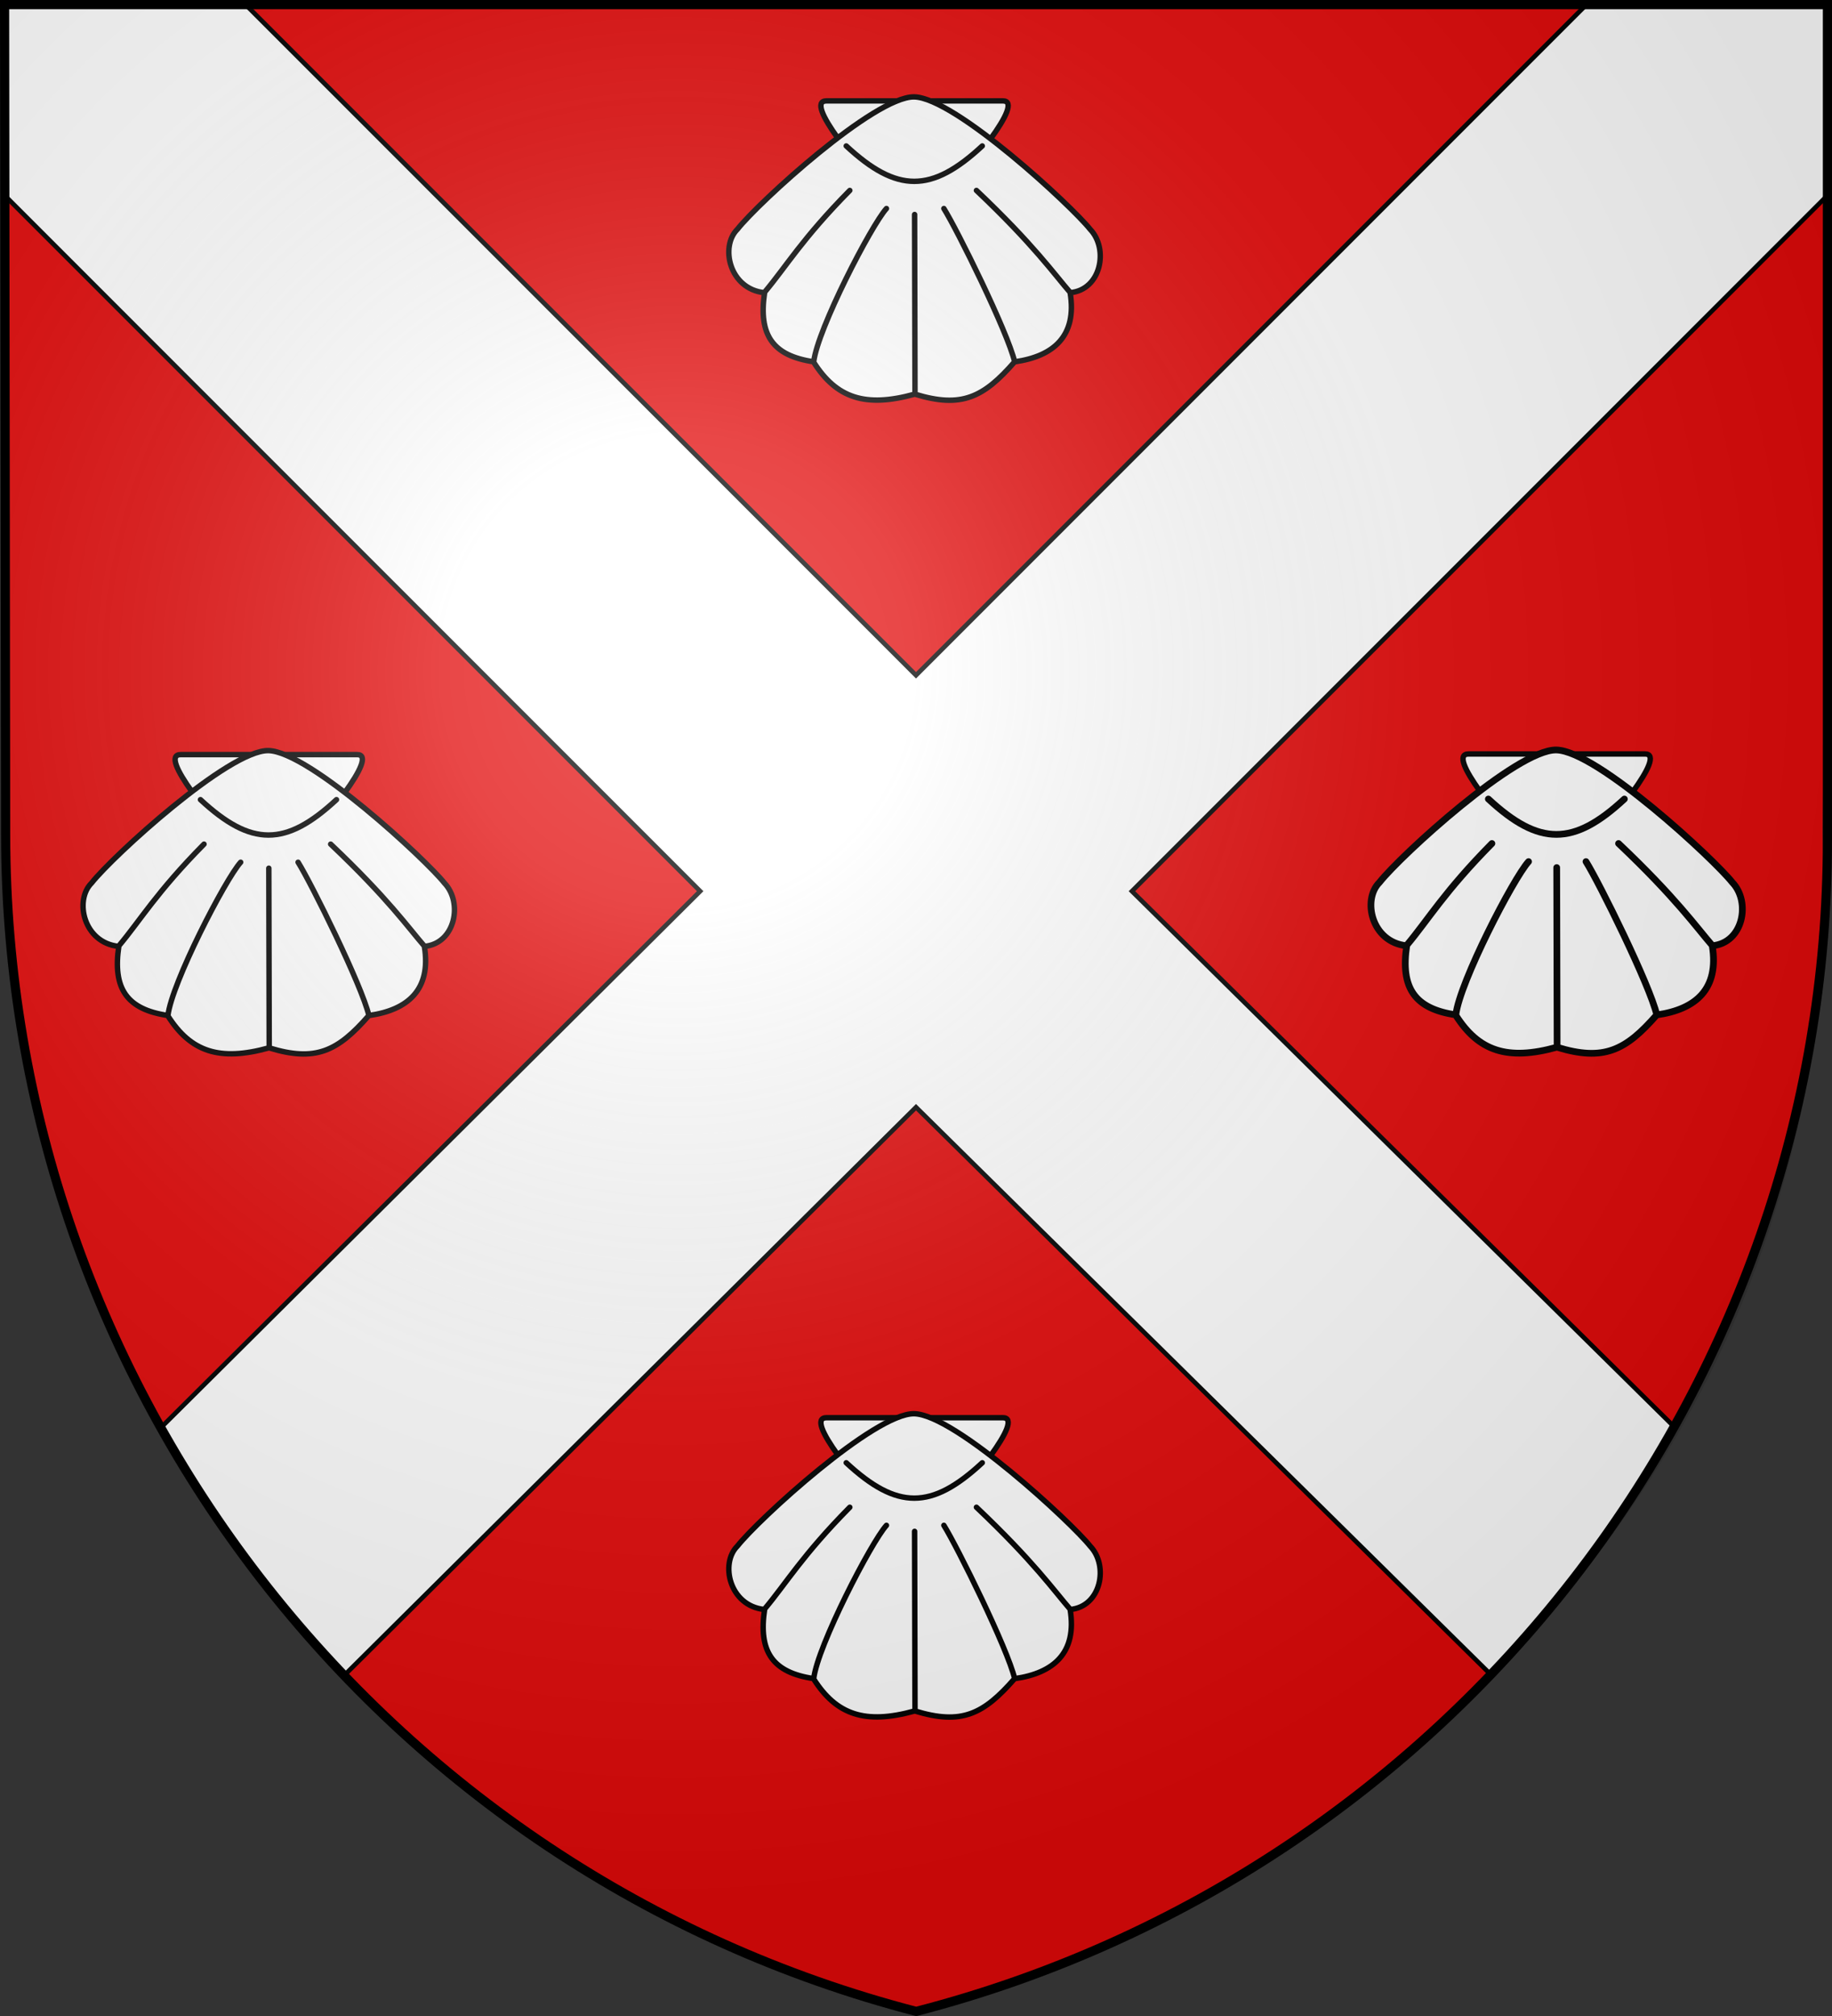
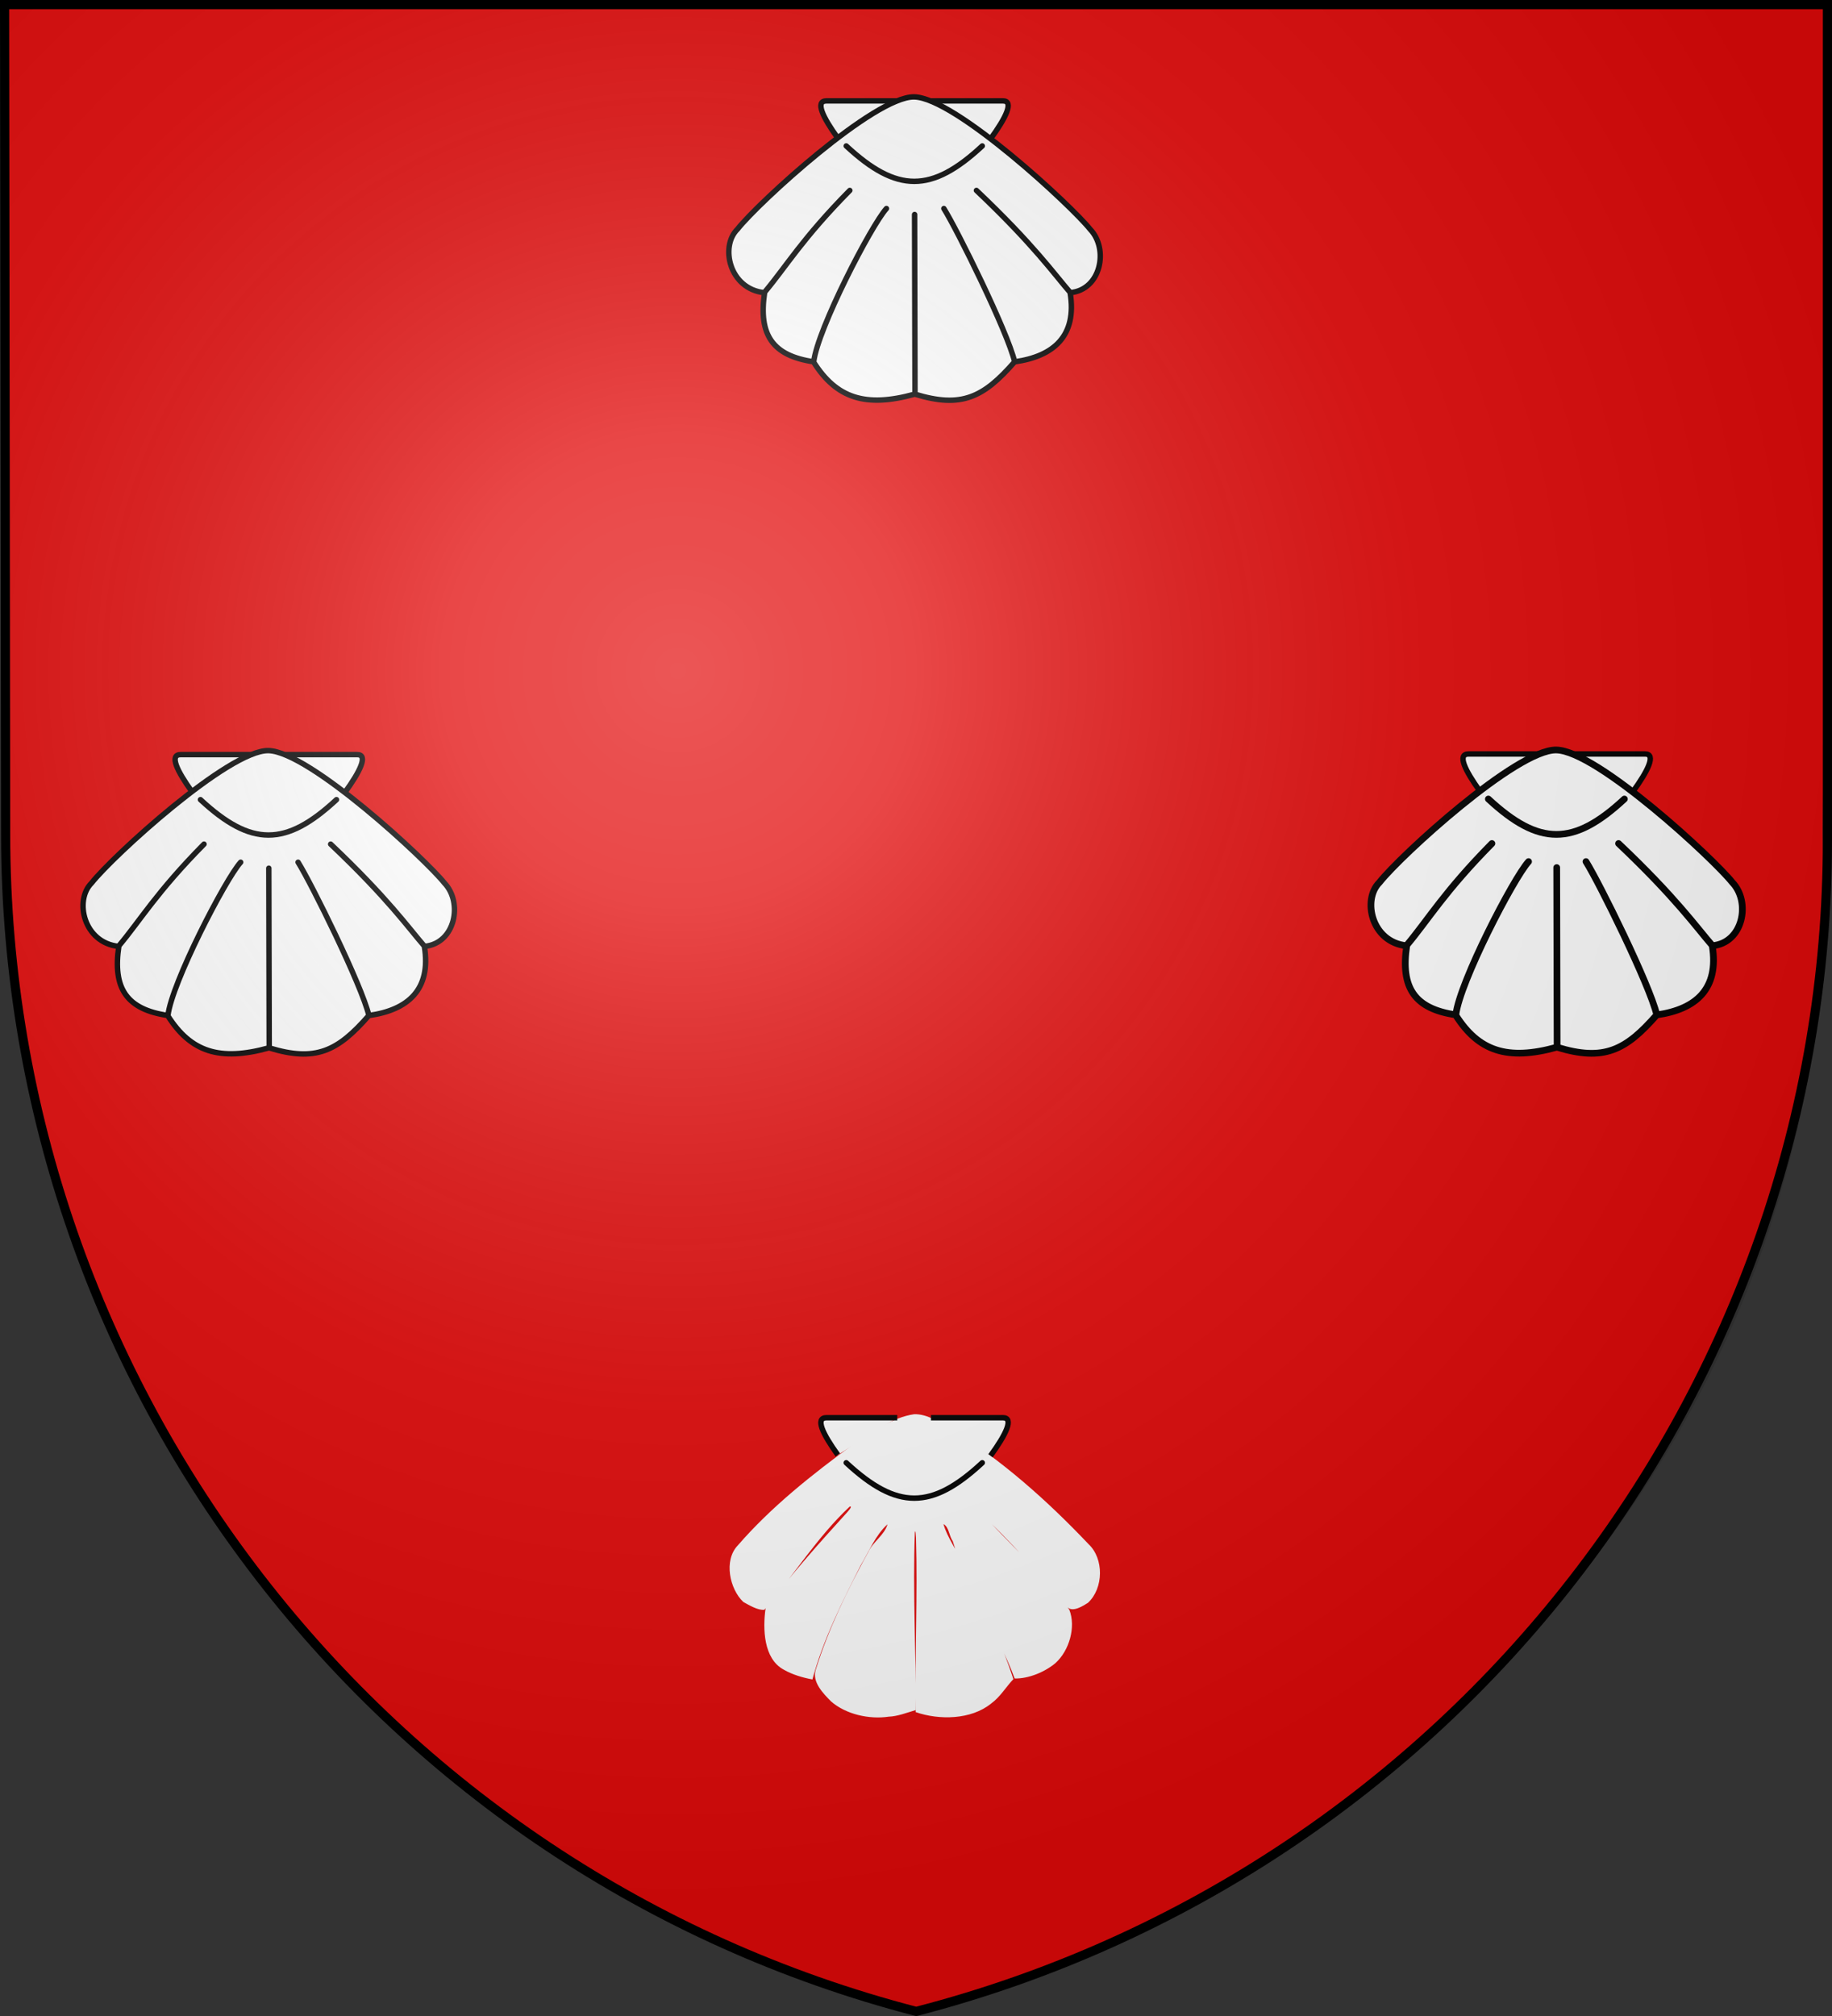
<svg xmlns="http://www.w3.org/2000/svg" xmlns:xlink="http://www.w3.org/1999/xlink" width="600" height="660" style="display:inline" version="1.0">
  <rect width="100%" height="100%" fill="#333333" stroke="none" />
  <defs>
    <radialGradient xlink:href="#a" id="b" cx="221.445" cy="226.331" r="300" fx="221.445" fy="226.331" gradientTransform="matrix(1.353 0 0 1.349 -77.63 -85.747)" gradientUnits="userSpaceOnUse" />
    <linearGradient id="a">
      <stop offset="0" style="stop-color:white;stop-opacity:.314" />
      <stop offset=".19" style="stop-color:white;stop-opacity:.251" />
      <stop offset=".6" style="stop-color:#6b6b6b;stop-opacity:.125" />
      <stop offset="1" style="stop-color:black;stop-opacity:.125" />
    </linearGradient>
  </defs>
  <g style="display:inline">
    <path d="M1.804 3.157c.651 99.462-1.378 196.3.553 295.747C7.7 373.66 35.48 450.365 80.275 510.472c20.597 27.667 45.11 52.395 71.336 74.738 43.05 33.451 94.43 59.95 147.504 73.16 8.01 1.148 14.701-5.654 22.471-7.203 90.304-29.113 170.095-89.803 218.842-171.266 37.376-61.767 58.41-131.242 56.565-207.516.917-89.74 1.345-180.808 1.507-270.55-25.916-1.178-53.731 1.154-79.996.817H2.31z" style="color:#000;fill:#e20909;fill-opacity:1;fill-rule:nonzero;stroke:none;stroke-width:1;marker:none;visibility:visible;display:inline;overflow:visible" />
-     <path d="M1.502 1.515v62.438l227.812 227.812L52.615 467.462c10.66 19.725 32.936 52.75 60.12 81.036l187.267-186.014 188.267 185.764c22.433-23.283 42.947-51.066 60.12-81.067L370.72 291.765 598.502 63.984V1.515h-78.938L300.002 221.078 80.439 1.515z" style="fill:#fff;fill-opacity:1;fill-rule:nonzero;stroke:#000;stroke-width:1.5;stroke-linecap:square;stroke-linejoin:miter;stroke-miterlimit:4;stroke-opacity:1;stroke-dasharray:none;stroke-dashoffset:0;display:inline" />
  </g>
  <g style="display:inline">
    <g style="display:inline">
      <path d="M179.126 39.319c-16.238 2.23-30.974 13.538-44.48 21.937-30.344 22.18-60.402 45.932-85.072 74.386-10.503 10.95-5.95 32.056 4.093 41.5 4.164 2.27 10.56 6.211 15.386 5.74 21.099-24.635 38.95-53.545 62.646-75.698 2.831-.792-1.53 3.77-1.907 4.25-20.784 22.843-41.065 45.687-59.791 70.354-2.133 14.958-1.558 37.072 13.354 45.041 6.12 3.573 14.2 5.95 21.062 7.177 7.71-28.847 21.85-57.008 35.293-83.52 6.147-10.24 11.014-22.483 19.832-30.396-2.195 7.921-10.615 12.742-14.105 20.337-15.045 27.395-29.266 56.405-38.572 86.309-3.035 9.044 5.577 17.673 11.167 23.354 10.889 9.562 28.128 13.36 42.333 11.24 6.511-.19 13.636-3.029 19.792-4.803.352-43.41-2.117-86.871-.552-130.25.462-3.418.813 2.863.844 3.625 1.216 42.225-.848 85.91-.209 128.084 17.168 5.96 40.644 5.666 55.344-6.271 6.716-4.826 10.73-11.98 16.396-17.938-9.531-29.489-23.846-57.142-37.263-85.017-4.224-9.77-11.191-18.61-14.08-28.795 4.112 2.127 4.08 8.826 6.822 12.552 9.4 32.714 32.854 66.694 45.437 100.77 10.156.27 22.267-4.784 29.98-11.301 10.16-9.163 15.165-26.493 10.156-39.209-19.135-26.717-45.103-49.058-66.77-73.53-2.602-2.666-1.815-.597-.066 1.4 23.99 21.721 44.417 45.934 65.534 70.38 3.932 3.92 11.61-1.137 15.02-3.291 11.557-10.73 11.765-32.437.438-43.042-30.179-31.823-63.499-61.54-100.906-84.646-8.436-4.512-17.207-11.017-27.156-10.729M128.98 73.746c14.04 12.982 31.014 27.855 51.5 27.177 19.92.1 35.589-14.126 49.781-27.177.016 2.953-4.47 5.536-6.47 7.723-15.037 13.783-35.785 24.845-56.655 19.09-14.548-4.618-27.569-14.124-37.844-24.97-.139-.354-1.191-1.677-.312-1.843" style="color:#000;fill:#fff;fill-opacity:1;fill-rule:nonzero;stroke:none;stroke-width:1;marker:none;visibility:visible;display:inline;overflow:visible" transform="translate(429.815 228.154)scale(.446)" />
      <g style="fill:none;stroke:#000;stroke-width:3.675;stroke-miterlimit:4;stroke-opacity:1;stroke-dasharray:none;display:inline">
        <g style="stroke-width:3.675">
          <path d="M191.955 143.24h-31.867c-5.26 0-1.683 7.329 5.083 16.745m68.81.388c6.955-9.57 10.696-17.134 5.569-17.134h-32.405" style="fill:#fff;fill-opacity:1;fill-rule:evenodd;stroke:#000;stroke-width:2.45;stroke-linecap:butt;stroke-linejoin:miter;stroke-miterlimit:4;stroke-opacity:1;stroke-dasharray:none" transform="matrix(.727 0 0 .727 364.602 142.696)" />
          <path d="m199.776 194.407.179 80.91c20.934 6.4 30.812 1.549 44.9-14.602-3.18-13.497-25.87-59.393-31.893-69.003m-58.608 69.248c10.241 16.098 23.168 20.513 45.422 14.357m45.212-14.593c17.417-2.478 28.034-11.621 24.873-31.063m-42.223-46.098c25.814 24.443 35.056 37.697 42.317 46.036m-99.366-46.036c-21.443 21.719-28.629 34.23-38.35 45.79-2.95 19.416 3.682 28.648 22.096 31.37 1.685-14.602 25.871-61.388 32.763-69.01m82.775 37.886c13.961-1.263 17.434-19.76 9.006-28.525-8.137-10.311-60.928-59.322-79.3-59.632-17.812-.3-70.153 47.553-79.651 59.632-7.841 7.763-3.611 26.85 12.135 28.525" style="fill:none;stroke:#000;stroke-width:3.025;stroke-linecap:round;stroke-linejoin:round;stroke-miterlimit:4;stroke-opacity:1;stroke-dasharray:none" transform="matrix(.727 0 0 .727 364.602 142.696)" />
          <path d="M168.983 163.531c22.889 21.24 38.407 21.256 61.28 0" style="fill:none;stroke:#000;stroke-width:3.025;stroke-linecap:round;stroke-linejoin:miter;stroke-miterlimit:4;stroke-opacity:1;stroke-dasharray:none" transform="matrix(.727 0 0 .727 364.602 142.696)" />
        </g>
      </g>
      <path d="M177.792 40.652c-16.257 2.225-29.288 13.526-42.812 21.938-30.332 22.192-59.775 46.236-84.406 74.719-10.485 10.926-5.966 29.072 4.093 38.5 4.147 2.346 8.835 5.82 13.72 5.437 21.05-24.658 39.686-51.972 63.343-74.062 2.7-.753-1.443 3.675-1.938 4.25-20.88 22.898-40.373 47.032-59.125 71.687-2.07 14.9-1.35 34.346 13.688 42.375 6.087 3.585 13.215 5.618 20.062 6.844 7.689-28.822 21.919-55.373 35.324-81.854 6.045-10.235 10.911-22.249 19.77-30.365-1.437 6.687-7.555 12.341-10.505 18.702-15.814 27.964-30.634 56.859-40.526 87.517-3.833 9.01 4.736 16.373 10.437 22.062 10.845 9.963 26.044 13.778 40.496 11.614 6.61-.176 13.165-1.676 19.41-3.489.353-43.41-.783-86.871.782-130.25.618-4.277 1.018 7.356.922 5.624 1.078 41.561.438 83.244 1.047 124.751 16.843 5.8 36.874 6.085 51.5-5.312 7.082-4.96 13.015-11.335 18.906-17.563-9.824-30.296-24.526-58.753-38.406-87.343-3.941-9.056-10.413-17.035-12.907-26.5 4.501 2.942 6.06 9.57 9.033 14.016 16.325 31.832 32.177 64.205 44.53 97.702 10.494.124 21.306-4.627 29.03-11.696 9.655-9.177 13.317-24.822 8.439-37.179-19.16-26.753-43.705-49.062-65.438-73.53-2.662-2.802-.262-2.08 1.438-.126 23.868 21.695 44.914 46.485 66.03 70.906 3.905 3.922 9.298-1.446 12.688-3.593 11.851-11.029 10.622-31.548-1.222-42.158-30.032-31.488-63.115-60.652-100.246-83.561-8.392-4.56-17.215-10.341-27.157-10.063M128.98 73.746c15.072 11.677 30.99 26.522 51.5 25.844 19.902.087 34.926-14.721 49.719-25.844.517 2.508-4.03 5.041-5.657 7.063-15.074 13.916-35.572 25.3-56.718 19.968-14.826-4.592-27.936-14-38.532-25.218-.177-.382-1.156-1.621-.312-1.813" style="color:#000;fill:none;stroke:none;stroke-width:1;marker:none;visibility:visible;display:inline;overflow:visible" transform="translate(429.815 228.154)scale(.446)" />
      <path d="M177.792 40.777c-16.2 2.25-29.26 13.475-42.718 21.907-30.345 22.18-59.737 46.264-84.407 74.718-10.598 11.064-5.878 29.835 4.875 38.844 3.877 2.057 8.327 5.277 12.75 4.875 21.116-24.63 39.599-51.905 63.344-74.031 3.157-.79-1.152 3.751-1.75 4.437-20.775 22.822-40.358 46.997-59.094 71.625-2.04 14.563-1.35 33.569 12.875 41.782 6.243 3.94 13.522 5.796 20.625 7.375 7.692-28.829 21.907-55.402 35.324-81.886 6.118-10.28 11.038-22.35 19.77-30.427 1.155 2.257-2.728 6.125-3.796 8.432-18.495 29.77-34.18 61.46-45.985 94.474-2.126 5.529-3.197 12.035 1.469 16.688 10.275 14.56 28.505 23.153 46.343 20.437 7.242-.145 14.339-1.629 21.282-3.5.351-43.42-.783-86.892.78-130.28.572-3.937 1.223 2.892 1.095 3.655 1.155 42.193.608 84.433 1.03 126.625 17.124 5.918 37.541 6.042 52.22-5.906 6.724-4.788 12.264-10.959 18.03-16.812-9.817-30.288-24.54-58.73-38.405-87.313-3.91-9-10.475-17.128-12.938-26.594 3.878 1.034 4.808 7.334 7.313 10.219 17.133 32.975 33.631 66.595 46.468 101.406 16.54-.153 34.352-10.902 38.22-27.875 2.365-9.677 1.74-20.939-6.157-28.03-18.526-23.436-40.384-44.1-60.188-66.282-3.058-3.09-.057-2.491 1.625-.313 23.907 21.703 44.966 46.51 66.032 70.907 4.128 3.953 9.835-1.794 13.187-4.282 11.241-11.277 9.532-31.234-2.187-41.562-30.231-31.598-63.405-60.902-100.803-83.783-8.126-4.352-16.66-9.818-26.229-9.53m-48.656 32.844c15.247 12.07 31.743 27.124 52.656 25.781 19.366-.44 33.873-15.042 48.407-25.781 1.203 2.18-3.578 4.8-4.72 6.563-15.212 14.142-36.136 26.23-57.687 20.718-14.83-4.592-28.18-14.16-38.593-25.25-.288-.456-1.338-2.037-.063-2.031" style="color:#000;fill:none;stroke:none;stroke-width:1;marker:none;visibility:visible;display:inline;overflow:visible" transform="translate(429.815 228.154)scale(.446)" />
    </g>
    <g style="display:inline">
      <path d="M179.126 39.319c-16.238 2.23-30.974 13.538-44.48 21.937-30.344 22.18-60.402 45.932-85.072 74.386-10.503 10.95-5.95 32.056 4.093 41.5 4.164 2.27 10.56 6.211 15.386 5.74 21.099-24.635 38.95-53.545 62.646-75.698 2.831-.792-1.53 3.77-1.907 4.25-20.784 22.843-41.065 45.687-59.791 70.354-2.133 14.958-1.558 37.072 13.354 45.041 6.12 3.573 14.2 5.95 21.062 7.177 7.71-28.847 21.85-57.008 35.293-83.52 6.147-10.24 11.014-22.483 19.832-30.396-2.195 7.921-10.615 12.742-14.105 20.337-15.045 27.395-29.266 56.405-38.572 86.309-3.035 9.044 5.577 17.673 11.167 23.354 10.889 9.562 28.128 13.36 42.333 11.24 6.511-.19 13.636-3.029 19.792-4.803.352-43.41-2.117-86.871-.552-130.25.462-3.418.813 2.863.844 3.625 1.216 42.225-.848 85.91-.209 128.084 17.168 5.96 40.644 5.666 55.344-6.271 6.716-4.826 10.73-11.98 16.396-17.938-9.531-29.489-23.846-57.142-37.263-85.017-4.224-9.77-11.191-18.61-14.08-28.795 4.112 2.127 4.08 8.826 6.822 12.552 9.4 32.714 32.854 66.694 45.437 100.77 10.156.27 22.267-4.784 29.98-11.301 10.16-9.163 15.165-26.493 10.156-39.209-19.135-26.717-45.103-49.058-66.77-73.53-2.602-2.666-1.815-.597-.066 1.4 23.99 21.721 44.417 45.934 65.534 70.38 3.932 3.92 11.61-1.137 15.02-3.291 11.557-10.73 11.765-32.437.438-43.042-30.179-31.823-63.499-61.54-100.906-84.646-8.436-4.512-17.207-11.017-27.156-10.729M128.98 73.746c14.04 12.982 31.014 27.855 51.5 27.177 19.92.1 35.589-14.126 49.781-27.177.016 2.953-4.47 5.536-6.47 7.723-15.037 13.783-35.785 24.845-56.655 19.09-14.548-4.618-27.569-14.124-37.844-24.97-.139-.354-1.191-1.677-.312-1.843" style="color:#000;fill:#fff;fill-opacity:1;fill-rule:nonzero;stroke:none;stroke-width:1;marker:none;visibility:visible;display:inline;overflow:visible" transform="translate(8.015 228.363)scale(.446)" />
      <g style="fill:none;stroke:#000;stroke-width:3.675;stroke-miterlimit:4;stroke-opacity:1;stroke-dasharray:none;display:inline">
        <g style="stroke-width:3.675">
          <path d="M191.955 143.24h-31.867c-5.26 0-1.683 7.329 5.083 16.745m68.81.388c6.955-9.57 10.696-17.134 5.569-17.134h-32.405" style="fill:#fff;fill-opacity:1;fill-rule:evenodd;stroke:#000;stroke-width:2.45;stroke-linecap:butt;stroke-linejoin:miter;stroke-miterlimit:4;stroke-opacity:1;stroke-dasharray:none" transform="matrix(.727 0 0 .727 -57.198 142.905)" />
          <path d="m199.776 194.407.179 80.91c20.934 6.4 30.812 1.549 44.9-14.602-3.18-13.497-25.87-59.393-31.893-69.003m-58.608 69.248c10.241 16.098 23.168 20.513 45.422 14.357m45.212-14.593c17.417-2.478 28.034-11.621 24.873-31.063m-42.223-46.098c25.814 24.443 35.056 37.697 42.317 46.036m-99.366-46.036c-21.443 21.719-28.629 34.23-38.35 45.79-2.95 19.416 3.682 28.648 22.096 31.37 1.685-14.602 25.871-61.388 32.763-69.01m82.775 37.886c13.961-1.263 17.434-19.76 9.006-28.525-8.137-10.311-60.928-59.322-79.3-59.632-17.812-.3-70.153 47.553-79.651 59.632-7.841 7.763-3.611 26.85 12.135 28.525" style="fill:none;stroke:#000;stroke-width:2.45;stroke-linecap:round;stroke-linejoin:round;stroke-miterlimit:4;stroke-opacity:1;stroke-dasharray:none" transform="matrix(.727 0 0 .727 -57.198 142.905)" />
          <path d="M168.983 163.531c22.889 21.24 38.407 21.256 61.28 0" style="fill:none;stroke:#000;stroke-width:2.45;stroke-linecap:round;stroke-linejoin:miter;stroke-miterlimit:4;stroke-opacity:1;stroke-dasharray:none" transform="matrix(.727 0 0 .727 -57.198 142.905)" />
        </g>
      </g>
      <path d="M177.792 40.652c-16.257 2.225-29.288 13.526-42.812 21.938-30.332 22.192-59.775 46.236-84.406 74.719-10.485 10.926-5.966 29.072 4.093 38.5 4.147 2.346 8.835 5.82 13.72 5.437 21.05-24.658 39.686-51.972 63.343-74.062 2.7-.753-1.443 3.675-1.938 4.25-20.88 22.898-40.373 47.032-59.125 71.687-2.07 14.9-1.35 34.346 13.688 42.375 6.087 3.585 13.215 5.618 20.062 6.844 7.689-28.822 21.919-55.373 35.324-81.854 6.045-10.235 10.911-22.249 19.77-30.365-1.437 6.687-7.555 12.341-10.505 18.702-15.814 27.964-30.634 56.859-40.526 87.517-3.833 9.01 4.736 16.373 10.437 22.062 10.845 9.963 26.044 13.778 40.496 11.614 6.61-.176 13.165-1.676 19.41-3.489.353-43.41-.783-86.871.782-130.25.618-4.277 1.018 7.356.922 5.624 1.078 41.561.438 83.244 1.047 124.751 16.843 5.8 36.874 6.085 51.5-5.312 7.082-4.96 13.015-11.335 18.906-17.563-9.824-30.296-24.526-58.753-38.406-87.343-3.941-9.056-10.413-17.035-12.907-26.5 4.501 2.942 6.06 9.57 9.033 14.016 16.325 31.832 32.177 64.205 44.53 97.702 10.494.124 21.306-4.627 29.03-11.696 9.655-9.177 13.317-24.822 8.439-37.179-19.16-26.753-43.705-49.062-65.438-73.53-2.662-2.802-.262-2.08 1.438-.126 23.868 21.695 44.914 46.485 66.03 70.906 3.905 3.922 9.298-1.446 12.688-3.593 11.851-11.029 10.622-31.548-1.222-42.158-30.032-31.488-63.115-60.652-100.246-83.561-8.392-4.56-17.215-10.341-27.157-10.063M128.98 73.746c15.072 11.677 30.99 26.522 51.5 25.844 19.902.087 34.926-14.721 49.719-25.844.517 2.508-4.03 5.041-5.657 7.063-15.074 13.916-35.572 25.3-56.718 19.968-14.826-4.592-27.936-14-38.532-25.218-.177-.382-1.156-1.621-.312-1.813" style="color:#000;fill:none;stroke:none;stroke-width:1;marker:none;visibility:visible;display:inline;overflow:visible" transform="translate(8.015 228.363)scale(.446)" />
      <path d="M177.792 40.777c-16.2 2.25-29.26 13.475-42.718 21.907-30.345 22.18-59.737 46.264-84.407 74.718-10.598 11.064-5.878 29.835 4.875 38.844 3.877 2.057 8.327 5.277 12.75 4.875 21.116-24.63 39.599-51.905 63.344-74.031 3.157-.79-1.152 3.751-1.75 4.437-20.775 22.822-40.358 46.997-59.094 71.625-2.04 14.563-1.35 33.569 12.875 41.782 6.243 3.94 13.522 5.796 20.625 7.375 7.692-28.829 21.907-55.402 35.324-81.886 6.118-10.28 11.038-22.35 19.77-30.427 1.155 2.257-2.728 6.125-3.796 8.432-18.495 29.77-34.18 61.46-45.985 94.474-2.126 5.529-3.197 12.035 1.469 16.688 10.275 14.56 28.505 23.153 46.343 20.437 7.242-.145 14.339-1.629 21.282-3.5.351-43.42-.783-86.892.78-130.28.572-3.937 1.223 2.892 1.095 3.655 1.155 42.193.608 84.433 1.03 126.625 17.124 5.918 37.541 6.042 52.22-5.906 6.724-4.788 12.264-10.959 18.03-16.812-9.817-30.288-24.54-58.73-38.405-87.313-3.91-9-10.475-17.128-12.938-26.594 3.878 1.034 4.808 7.334 7.313 10.219 17.133 32.975 33.631 66.595 46.468 101.406 16.54-.153 34.352-10.902 38.22-27.875 2.365-9.677 1.74-20.939-6.157-28.03-18.526-23.436-40.384-44.1-60.188-66.282-3.058-3.09-.057-2.491 1.625-.313 23.907 21.703 44.966 46.51 66.032 70.907 4.128 3.953 9.835-1.794 13.187-4.282 11.241-11.277 9.532-31.234-2.187-41.562-30.231-31.598-63.405-60.902-100.803-83.783-8.126-4.352-16.66-9.818-26.229-9.53m-48.656 32.844c15.247 12.07 31.743 27.124 52.656 25.781 19.366-.44 33.873-15.042 48.407-25.781 1.203 2.18-3.578 4.8-4.72 6.563-15.212 14.142-36.136 26.23-57.687 20.718-14.83-4.592-28.18-14.16-38.593-25.25-.288-.456-1.338-2.037-.063-2.031" style="color:#000;fill:none;stroke:none;stroke-width:1;marker:none;visibility:visible;display:inline;overflow:visible" transform="translate(8.015 228.363)scale(.446)" />
    </g>
    <g style="display:inline">
      <path d="M179.126 39.319c-16.238 2.23-30.974 13.538-44.48 21.937-30.344 22.18-60.402 45.932-85.072 74.386-10.503 10.95-5.95 32.056 4.093 41.5 4.164 2.27 10.56 6.211 15.386 5.74 21.099-24.635 38.95-53.545 62.646-75.698 2.831-.792-1.53 3.77-1.907 4.25-20.784 22.843-41.065 45.687-59.791 70.354-2.133 14.958-1.558 37.072 13.354 45.041 6.12 3.573 14.2 5.95 21.062 7.177 7.71-28.847 21.85-57.008 35.293-83.52 6.147-10.24 11.014-22.483 19.832-30.396-2.195 7.921-10.615 12.742-14.105 20.337-15.045 27.395-29.266 56.405-38.572 86.309-3.035 9.044 5.577 17.673 11.167 23.354 10.889 9.562 28.128 13.36 42.333 11.24 6.511-.19 13.636-3.029 19.792-4.803.352-43.41-2.117-86.871-.552-130.25.462-3.418.813 2.863.844 3.625 1.216 42.225-.848 85.91-.209 128.084 17.168 5.96 40.644 5.666 55.344-6.271 6.716-4.826 10.73-11.98 16.396-17.938-9.531-29.489-23.846-57.142-37.263-85.017-4.224-9.77-11.191-18.61-14.08-28.795 4.112 2.127 4.08 8.826 6.822 12.552 9.4 32.714 32.854 66.694 45.437 100.77 10.156.27 22.267-4.784 29.98-11.301 10.16-9.163 15.165-26.493 10.156-39.209-19.135-26.717-45.103-49.058-66.77-73.53-2.602-2.666-1.815-.597-.066 1.4 23.99 21.721 44.417 45.934 65.534 70.38 3.932 3.92 11.61-1.137 15.02-3.291 11.557-10.73 11.765-32.437.438-43.042-30.179-31.823-63.499-61.54-100.906-84.646-8.436-4.512-17.207-11.017-27.156-10.729M128.98 73.746c14.04 12.982 31.014 27.855 51.5 27.177 19.92.1 35.589-14.126 49.781-27.177.016 2.953-4.47 5.536-6.47 7.723-15.037 13.783-35.785 24.845-56.655 19.09-14.548-4.618-27.569-14.124-37.844-24.97-.139-.354-1.191-1.677-.312-1.843" style="color:#000;fill:#fff;fill-opacity:1;fill-rule:nonzero;stroke:none;stroke-width:1;marker:none;visibility:visible;display:inline;overflow:visible" transform="translate(219.515 14.354)scale(.446)" />
      <g style="fill:none;stroke:#000;stroke-width:3.675;stroke-miterlimit:4;stroke-opacity:1;stroke-dasharray:none;display:inline">
        <g style="stroke-width:3.675">
          <path d="M191.955 143.24h-31.867c-5.26 0-1.683 7.329 5.083 16.745m68.81.388c6.955-9.57 10.696-17.134 5.569-17.134h-32.405" style="fill:#fff;fill-opacity:1;fill-rule:evenodd;stroke:#000;stroke-width:2.45;stroke-linecap:butt;stroke-linejoin:miter;stroke-miterlimit:4;stroke-opacity:1;stroke-dasharray:none" transform="matrix(.727 0 0 .727 154.302 -71.104)" />
          <path d="m199.776 194.407.179 80.91c20.934 6.4 30.812 1.549 44.9-14.602-3.18-13.497-25.87-59.393-31.893-69.003m-58.608 69.248c10.241 16.098 23.168 20.513 45.422 14.357m45.212-14.593c17.417-2.478 28.034-11.621 24.873-31.063m-42.223-46.098c25.814 24.443 35.056 37.697 42.317 46.036m-99.366-46.036c-21.443 21.719-28.629 34.23-38.35 45.79-2.95 19.416 3.682 28.648 22.096 31.37 1.685-14.602 25.871-61.388 32.763-69.01m82.775 37.886c13.961-1.263 17.434-19.76 9.006-28.525-8.137-10.311-60.928-59.322-79.3-59.632-17.812-.3-70.153 47.553-79.651 59.632-7.841 7.763-3.611 26.85 12.135 28.525" style="fill:none;stroke:#000;stroke-width:2.45;stroke-linecap:round;stroke-linejoin:round;stroke-miterlimit:4;stroke-opacity:1;stroke-dasharray:none" transform="matrix(.727 0 0 .727 154.302 -71.104)" />
          <path d="M168.983 163.531c22.889 21.24 38.407 21.256 61.28 0" style="fill:none;stroke:#000;stroke-width:2.45;stroke-linecap:round;stroke-linejoin:miter;stroke-miterlimit:4;stroke-opacity:1;stroke-dasharray:none" transform="matrix(.727 0 0 .727 154.302 -71.104)" />
        </g>
      </g>
      <path d="M177.792 40.652c-16.257 2.225-29.288 13.526-42.812 21.938-30.332 22.192-59.775 46.236-84.406 74.719-10.485 10.926-5.966 29.072 4.093 38.5 4.147 2.346 8.835 5.82 13.72 5.437 21.05-24.658 39.686-51.972 63.343-74.062 2.7-.753-1.443 3.675-1.938 4.25-20.88 22.898-40.373 47.032-59.125 71.687-2.07 14.9-1.35 34.346 13.688 42.375 6.087 3.585 13.215 5.618 20.062 6.844 7.689-28.822 21.919-55.373 35.324-81.854 6.045-10.235 10.911-22.249 19.77-30.365-1.437 6.687-7.555 12.341-10.505 18.702-15.814 27.964-30.634 56.859-40.526 87.517-3.833 9.01 4.736 16.373 10.437 22.062 10.845 9.963 26.044 13.778 40.496 11.614 6.61-.176 13.165-1.676 19.41-3.489.353-43.41-.783-86.871.782-130.25.618-4.277 1.018 7.356.922 5.624 1.078 41.561.438 83.244 1.047 124.751 16.843 5.8 36.874 6.085 51.5-5.312 7.082-4.96 13.015-11.335 18.906-17.563-9.824-30.296-24.526-58.753-38.406-87.343-3.941-9.056-10.413-17.035-12.907-26.5 4.501 2.942 6.06 9.57 9.033 14.016 16.325 31.832 32.177 64.205 44.53 97.702 10.494.124 21.306-4.627 29.03-11.696 9.655-9.177 13.317-24.822 8.439-37.179-19.16-26.753-43.705-49.062-65.438-73.53-2.662-2.802-.262-2.08 1.438-.126 23.868 21.695 44.914 46.485 66.03 70.906 3.905 3.922 9.298-1.446 12.688-3.593 11.851-11.029 10.622-31.548-1.222-42.158-30.032-31.488-63.115-60.652-100.246-83.561-8.392-4.56-17.215-10.341-27.157-10.063M128.98 73.746c15.072 11.677 30.99 26.522 51.5 25.844 19.902.087 34.926-14.721 49.719-25.844.517 2.508-4.03 5.041-5.657 7.063-15.074 13.916-35.572 25.3-56.718 19.968-14.826-4.592-27.936-14-38.532-25.218-.177-.382-1.156-1.621-.312-1.813" style="color:#000;fill:none;stroke:none;stroke-width:1;marker:none;visibility:visible;display:inline;overflow:visible" transform="translate(219.515 14.354)scale(.446)" />
      <path d="M177.792 40.777c-16.2 2.25-29.26 13.475-42.718 21.907-30.345 22.18-59.737 46.264-84.407 74.718-10.598 11.064-5.878 29.835 4.875 38.844 3.877 2.057 8.327 5.277 12.75 4.875 21.116-24.63 39.599-51.905 63.344-74.031 3.157-.79-1.152 3.751-1.75 4.437-20.775 22.822-40.358 46.997-59.094 71.625-2.04 14.563-1.35 33.569 12.875 41.782 6.243 3.94 13.522 5.796 20.625 7.375 7.692-28.829 21.907-55.402 35.324-81.886 6.118-10.28 11.038-22.35 19.77-30.427 1.155 2.257-2.728 6.125-3.796 8.432-18.495 29.77-34.18 61.46-45.985 94.474-2.126 5.529-3.197 12.035 1.469 16.688 10.275 14.56 28.505 23.153 46.343 20.437 7.242-.145 14.339-1.629 21.282-3.5.351-43.42-.783-86.892.78-130.28.572-3.937 1.223 2.892 1.095 3.655 1.155 42.193.608 84.433 1.03 126.625 17.124 5.918 37.541 6.042 52.22-5.906 6.724-4.788 12.264-10.959 18.03-16.812-9.817-30.288-24.54-58.73-38.405-87.313-3.91-9-10.475-17.128-12.938-26.594 3.878 1.034 4.808 7.334 7.313 10.219 17.133 32.975 33.631 66.595 46.468 101.406 16.54-.153 34.352-10.902 38.22-27.875 2.365-9.677 1.74-20.939-6.157-28.03-18.526-23.436-40.384-44.1-60.188-66.282-3.058-3.09-.057-2.491 1.625-.313 23.907 21.703 44.966 46.51 66.032 70.907 4.128 3.953 9.835-1.794 13.187-4.282 11.241-11.277 9.532-31.234-2.187-41.562-30.231-31.598-63.405-60.902-100.803-83.783-8.126-4.352-16.66-9.818-26.229-9.53m-48.656 32.844c15.247 12.07 31.743 27.124 52.656 25.781 19.366-.44 33.873-15.042 48.407-25.781 1.203 2.18-3.578 4.8-4.72 6.563-15.212 14.142-36.136 26.23-57.687 20.718-14.83-4.592-28.18-14.16-38.593-25.25-.288-.456-1.338-2.037-.063-2.031" style="color:#000;fill:none;stroke:none;stroke-width:1;marker:none;visibility:visible;display:inline;overflow:visible" transform="translate(219.515 14.354)scale(.446)" />
    </g>
    <g style="display:inline">
      <path d="M179.126 39.319c-16.238 2.23-30.974 13.538-44.48 21.937-30.344 22.18-60.402 45.932-85.072 74.386-10.503 10.95-5.95 32.056 4.093 41.5 4.164 2.27 10.56 6.211 15.386 5.74 21.099-24.635 38.95-53.545 62.646-75.698 2.831-.792-1.53 3.77-1.907 4.25-20.784 22.843-41.065 45.687-59.791 70.354-2.133 14.958-1.558 37.072 13.354 45.041 6.12 3.573 14.2 5.95 21.062 7.177 7.71-28.847 21.85-57.008 35.293-83.52 6.147-10.24 11.014-22.483 19.832-30.396-2.195 7.921-10.615 12.742-14.105 20.337-15.045 27.395-29.266 56.405-38.572 86.309-3.035 9.044 5.577 17.673 11.167 23.354 10.889 9.562 28.128 13.36 42.333 11.24 6.511-.19 13.636-3.029 19.792-4.803.352-43.41-2.117-86.871-.552-130.25.462-3.418.813 2.863.844 3.625 1.216 42.225-.848 85.91-.209 128.084 17.168 5.96 40.644 5.666 55.344-6.271 6.716-4.826 10.73-11.98 16.396-17.938-9.531-29.489-23.846-57.142-37.263-85.017-4.224-9.77-11.191-18.61-14.08-28.795 4.112 2.127 4.08 8.826 6.822 12.552 9.4 32.714 32.854 66.694 45.437 100.77 10.156.27 22.267-4.784 29.98-11.301 10.16-9.163 15.165-26.493 10.156-39.209-19.135-26.717-45.103-49.058-66.77-73.53-2.602-2.666-1.815-.597-.066 1.4 23.99 21.721 44.417 45.934 65.534 70.38 3.932 3.92 11.61-1.137 15.02-3.291 11.557-10.73 11.765-32.437.438-43.042-30.179-31.823-63.499-61.54-100.906-84.646-8.436-4.512-17.207-11.017-27.156-10.729M128.98 73.746c14.04 12.982 31.014 27.855 51.5 27.177 19.92.1 35.589-14.126 49.781-27.177.016 2.953-4.47 5.536-6.47 7.723-15.037 13.783-35.785 24.845-56.655 19.09-14.548-4.618-27.569-14.124-37.844-24.97-.139-.354-1.191-1.677-.312-1.843" style="color:#000;fill:#fff;fill-opacity:1;fill-rule:nonzero;stroke:none;stroke-width:1;marker:none;visibility:visible;display:inline;overflow:visible" transform="translate(219.515 445.454)scale(.446)" />
      <g style="fill:none;stroke:#000;stroke-width:3.675;stroke-miterlimit:4;stroke-opacity:1;stroke-dasharray:none;display:inline">
        <g style="stroke-width:3.675">
          <path d="M191.955 143.24h-31.867c-5.26 0-1.683 7.329 5.083 16.745m68.81.388c6.955-9.57 10.696-17.134 5.569-17.134h-32.405" style="fill:#fff;fill-opacity:1;fill-rule:evenodd;stroke:#000;stroke-width:2.45;stroke-linecap:butt;stroke-linejoin:miter;stroke-miterlimit:4;stroke-opacity:1;stroke-dasharray:none" transform="matrix(.727 0 0 .727 154.302 359.996)" />
-           <path d="m199.776 194.407.179 80.91c20.934 6.4 30.812 1.549 44.9-14.602-3.18-13.497-25.87-59.393-31.893-69.003m-58.608 69.248c10.241 16.098 23.168 20.513 45.422 14.357m45.212-14.593c17.417-2.478 28.034-11.621 24.873-31.063m-42.223-46.098c25.814 24.443 35.056 37.697 42.317 46.036m-99.366-46.036c-21.443 21.719-28.629 34.23-38.35 45.79-2.95 19.416 3.682 28.648 22.096 31.37 1.685-14.602 25.871-61.388 32.763-69.01m82.775 37.886c13.961-1.263 17.434-19.76 9.006-28.525-8.137-10.311-60.928-59.322-79.3-59.632-17.812-.3-70.153 47.553-79.651 59.632-7.841 7.763-3.611 26.85 12.135 28.525" style="fill:none;stroke:#000;stroke-width:2.45;stroke-linecap:round;stroke-linejoin:round;stroke-miterlimit:4;stroke-opacity:1;stroke-dasharray:none" transform="matrix(.727 0 0 .727 154.302 359.996)" />
          <path d="M168.983 163.531c22.889 21.24 38.407 21.256 61.28 0" style="fill:none;stroke:#000;stroke-width:2.45;stroke-linecap:round;stroke-linejoin:miter;stroke-miterlimit:4;stroke-opacity:1;stroke-dasharray:none" transform="matrix(.727 0 0 .727 154.302 359.996)" />
        </g>
      </g>
      <path d="M177.792 40.652c-16.257 2.225-29.288 13.526-42.812 21.938-30.332 22.192-59.775 46.236-84.406 74.719-10.485 10.926-5.966 29.072 4.093 38.5 4.147 2.346 8.835 5.82 13.72 5.437 21.05-24.658 39.686-51.972 63.343-74.062 2.7-.753-1.443 3.675-1.938 4.25-20.88 22.898-40.373 47.032-59.125 71.687-2.07 14.9-1.35 34.346 13.688 42.375 6.087 3.585 13.215 5.618 20.062 6.844 7.689-28.822 21.919-55.373 35.324-81.854 6.045-10.235 10.911-22.249 19.77-30.365-1.437 6.687-7.555 12.341-10.505 18.702-15.814 27.964-30.634 56.859-40.526 87.517-3.833 9.01 4.736 16.373 10.437 22.062 10.845 9.963 26.044 13.778 40.496 11.614 6.61-.176 13.165-1.676 19.41-3.489.353-43.41-.783-86.871.782-130.25.618-4.277 1.018 7.356.922 5.624 1.078 41.561.438 83.244 1.047 124.751 16.843 5.8 36.874 6.085 51.5-5.312 7.082-4.96 13.015-11.335 18.906-17.563-9.824-30.296-24.526-58.753-38.406-87.343-3.941-9.056-10.413-17.035-12.907-26.5 4.501 2.942 6.06 9.57 9.033 14.016 16.325 31.832 32.177 64.205 44.53 97.702 10.494.124 21.306-4.627 29.03-11.696 9.655-9.177 13.317-24.822 8.439-37.179-19.16-26.753-43.705-49.062-65.438-73.53-2.662-2.802-.262-2.08 1.438-.126 23.868 21.695 44.914 46.485 66.03 70.906 3.905 3.922 9.298-1.446 12.688-3.593 11.851-11.029 10.622-31.548-1.222-42.158-30.032-31.488-63.115-60.652-100.246-83.561-8.392-4.56-17.215-10.341-27.157-10.063M128.98 73.746c15.072 11.677 30.99 26.522 51.5 25.844 19.902.087 34.926-14.721 49.719-25.844.517 2.508-4.03 5.041-5.657 7.063-15.074 13.916-35.572 25.3-56.718 19.968-14.826-4.592-27.936-14-38.532-25.218-.177-.382-1.156-1.621-.312-1.813" style="color:#000;fill:none;stroke:none;stroke-width:1;marker:none;visibility:visible;display:inline;overflow:visible" transform="translate(219.515 445.454)scale(.446)" />
      <path d="M177.792 40.777c-16.2 2.25-29.26 13.475-42.718 21.907-30.345 22.18-59.737 46.264-84.407 74.718-10.598 11.064-5.878 29.835 4.875 38.844 3.877 2.057 8.327 5.277 12.75 4.875 21.116-24.63 39.599-51.905 63.344-74.031 3.157-.79-1.152 3.751-1.75 4.437-20.775 22.822-40.358 46.997-59.094 71.625-2.04 14.563-1.35 33.569 12.875 41.782 6.243 3.94 13.522 5.796 20.625 7.375 7.692-28.829 21.907-55.402 35.324-81.886 6.118-10.28 11.038-22.35 19.77-30.427 1.155 2.257-2.728 6.125-3.796 8.432-18.495 29.77-34.18 61.46-45.985 94.474-2.126 5.529-3.197 12.035 1.469 16.688 10.275 14.56 28.505 23.153 46.343 20.437 7.242-.145 14.339-1.629 21.282-3.5.351-43.42-.783-86.892.78-130.28.572-3.937 1.223 2.892 1.095 3.655 1.155 42.193.608 84.433 1.03 126.625 17.124 5.918 37.541 6.042 52.22-5.906 6.724-4.788 12.264-10.959 18.03-16.812-9.817-30.288-24.54-58.73-38.405-87.313-3.91-9-10.475-17.128-12.938-26.594 3.878 1.034 4.808 7.334 7.313 10.219 17.133 32.975 33.631 66.595 46.468 101.406 16.54-.153 34.352-10.902 38.22-27.875 2.365-9.677 1.74-20.939-6.157-28.03-18.526-23.436-40.384-44.1-60.188-66.282-3.058-3.09-.057-2.491 1.625-.313 23.907 21.703 44.966 46.51 66.032 70.907 4.128 3.953 9.835-1.794 13.187-4.282 11.241-11.277 9.532-31.234-2.187-41.562-30.231-31.598-63.405-60.902-100.803-83.783-8.126-4.352-16.66-9.818-26.229-9.53m-48.656 32.844c15.247 12.07 31.743 27.124 52.656 25.781 19.366-.44 33.873-15.042 48.407-25.781 1.203 2.18-3.578 4.8-4.72 6.563-15.212 14.142-36.136 26.23-57.687 20.718-14.83-4.592-28.18-14.16-38.593-25.25-.288-.456-1.338-2.037-.063-2.031" style="color:#000;fill:none;stroke:none;stroke-width:1;marker:none;visibility:visible;display:inline;overflow:visible" transform="translate(219.515 445.454)scale(.446)" />
    </g>
  </g>
  <g style="display:inline">
    <path d="M300 658.5c2.646 6.4 310.163-85.648 298.5-397.772V2.176H1.5v258.552C-.23 578.281 298.328 665.062 300 658.5" style="fill:url(#b);fill-opacity:1;fill-rule:evenodd;stroke:none" />
  </g>
  <g style="display:inline">
    <path d="m1.5 1.5.344 271.844c.145 180.72 122.907 339.68 298.219 385.156C475.569 613.144 598.616 454.692 598.5 274.906V1.5z" style="fill:none;stroke:#000;stroke-width:3;stroke-linecap:butt;stroke-linejoin:miter;stroke-miterlimit:4;stroke-opacity:1;stroke-dasharray:none;display:inline" />
  </g>
</svg>